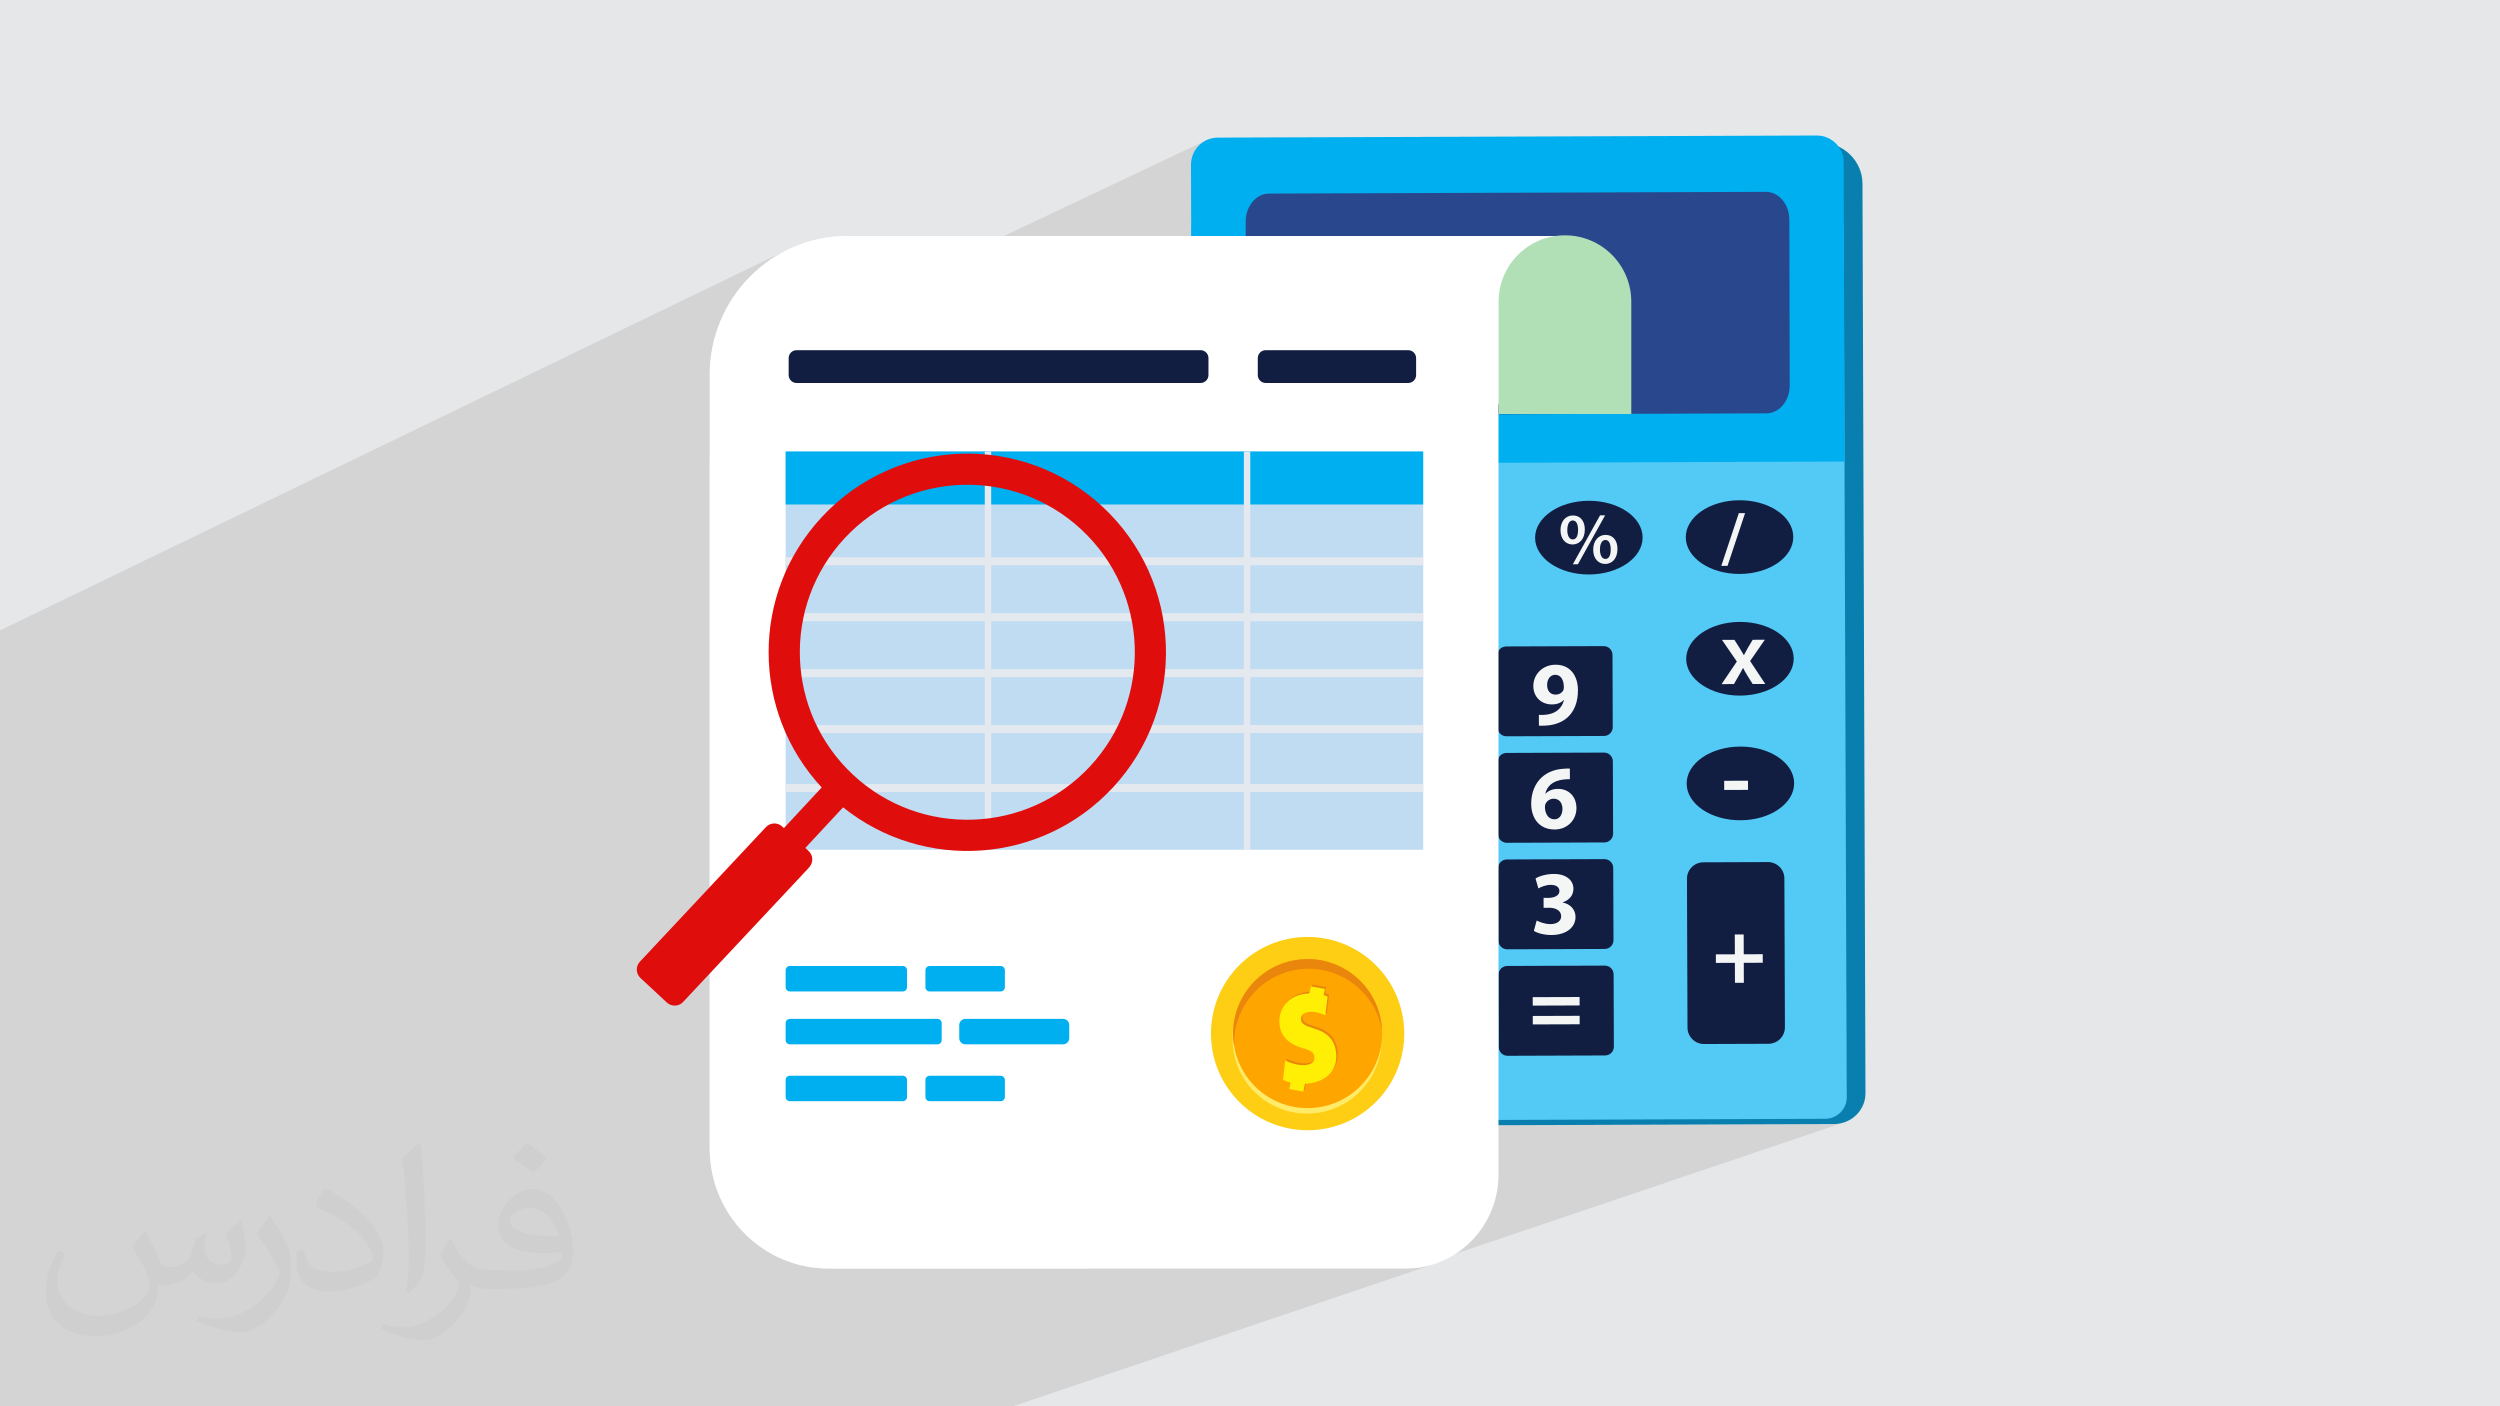
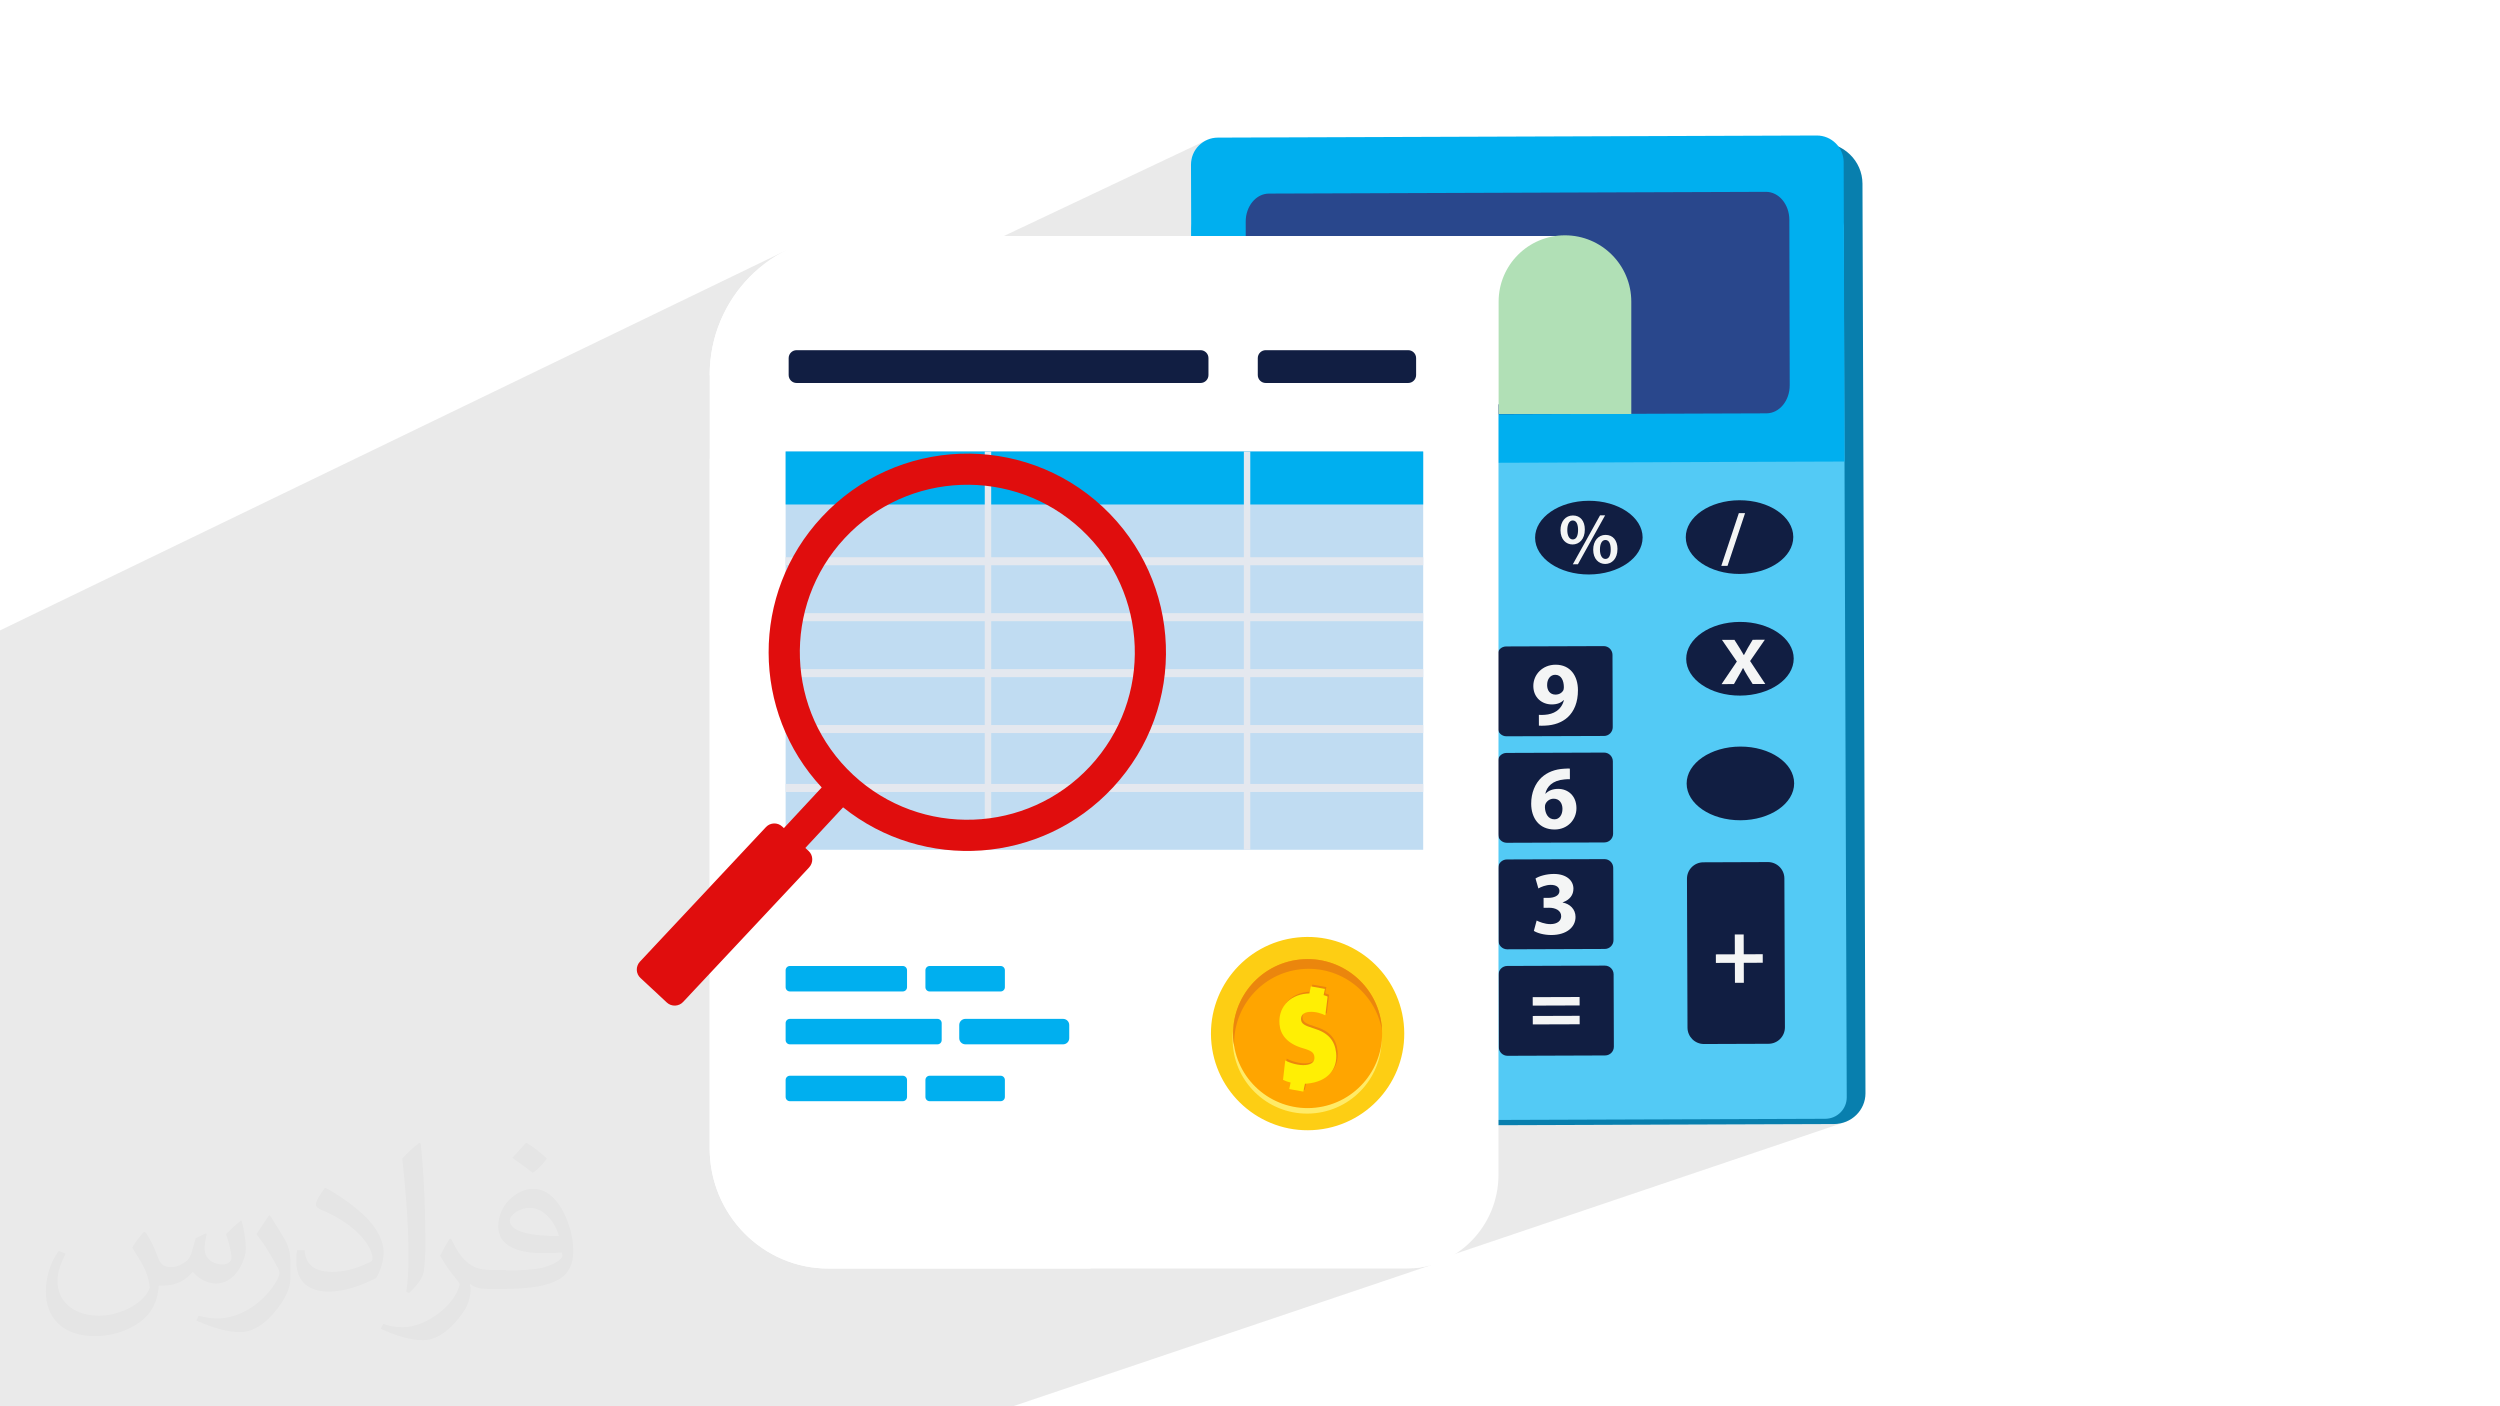
<svg xmlns="http://www.w3.org/2000/svg" xml:space="preserve" width="3.703in" height="2.083in" version="1.1" style="shape-rendering:geometricPrecision; text-rendering:geometricPrecision; image-rendering:optimizeQuality; fill-rule:evenodd; clip-rule:evenodd" viewBox="0 0 3700 2081.31">
  <defs>
    <style type="text/css">
   
    .fil16 {fill:#E00D0D}
    .fil0 {fill:#E6E7E8}
    .fil5 {fill:#53CAF5;fill-rule:nonzero}
    .fil4 {fill:#087FAE;fill-rule:nonzero}
    .fil6 {fill:#00AFEF;fill-rule:nonzero}
    .fil8 {fill:#111E42;fill-rule:nonzero}
    .fil9 {fill:#29478C;fill-rule:nonzero}
    .fil7 {fill:#2D3A4C;fill-rule:nonzero}
    .fil13 {fill:#B1E0B6;fill-rule:nonzero}
    .fil14 {fill:#C0DCF2;fill-rule:nonzero}
    .fil10 {fill:#D34A42;fill-rule:nonzero}
    .fil15 {fill:#E4E8EF;fill-rule:nonzero}
    .fil20 {fill:#EB860D;fill-rule:nonzero}
    .fil11 {fill:#F4F5F5;fill-rule:nonzero}
    .fil3 {fill:#FBBD91;fill-rule:nonzero}
    .fil17 {fill:#FDCE14;fill-rule:nonzero}
    .fil19 {fill:orange;fill-rule:nonzero}
    .fil18 {fill:#FFEB67;fill-rule:nonzero}
    .fil21 {fill:#FFEF04;fill-rule:nonzero}
    .fil12 {fill:white;fill-rule:nonzero}
    .fil2 {fill:#373435;fill-opacity:0.031}
    .fil1 {fill:#373435;fill-opacity:0.102}
   
  </style>
  </defs>
  <g id="Layer_x0020_1">
-     <polygon class="fil0" points="-0,0 3700,0 3700,2081.31 -0,2081.31 " />
    <polygon class="fil1" points="1479.34,2081.31 1477.8,2081.31 1030.91,2081.31 661.67,2081.31 47.31,2081.31 -0,2081.31 -0,1888.33 -0,1878.68 -0,1862.7 -0,1830.76 -0,1808.15 -0,1745.61 -0,1165.38 -0,1158.33 -0,1155 -0,1073.91 -0,1052 -0,1051.91 -0,933.02 1165.47,369.56 1156.71,374.11 1148.19,379.07 1139.94,384.42 1131.98,390.16 1124.3,396.27 1116.92,402.74 1109.86,409.56 1103.13,416.71 1096.74,424.18 1090.71,431.96 1085.04,440.03 1079.75,448.38 1074.86,457 1070.37,465.88 1066.3,474.99 1062.66,484.34 1059.46,493.91 1056.72,503.68 1054.45,513.64 1052.67,523.77 1051.38,534.07 1050.59,544.52 1050.32,555.12 1050.32,555.22 1786.85,206.86 1780.11,210.56 1774.24,215.44 1769.4,221.34 1765.75,228.11 1763.46,235.59 1762.68,243.62 1762.94,337.17 1762.88,337.66 1762.84,338.15 1762.79,338.64 1762.76,339.13 1762.73,339.63 1762.71,340.13 1762.71,340.63 1762.7,341.13 1762.73,349.26 1050.32,679.1 1050.32,1313.01 946.98,1423.33 944.9,1426.1 943.46,1429.13 942.64,1432.34 942.45,1435.61 942.87,1438.86 943.92,1441.98 945.6,1444.88 947.89,1447.46 973.89,1471.63 1050.32,1440.94 1050.32,1699.45 1050.55,1708.61 1051.23,1717.65 1052.35,1726.56 1053.9,1735.32 1055.86,1743.93 1058.23,1752.38 1060.99,1760.65 1064.14,1768.73 1067.66,1776.61 1071.54,1784.29 1075.77,1791.74 1080.34,1798.96 1085.24,1805.94 1090.46,1812.66 1095.98,1819.12 1101.8,1825.3 1107.91,1831.19 1114.29,1836.79 1120.93,1842.07 1127.81,1847.03 1134.95,1851.66 1142.31,1855.94 1149.88,1859.87 1157.67,1863.44 1165.65,1866.62 1173.82,1869.42 1182.16,1871.82 1190.66,1873.81 1199.32,1875.37 1208.12,1876.5 1217.04,1877.19 1226.09,1877.42 1612.68,1877.42 2217.77,1665.35 2714.36,1663.6 2714.36,1663.61 2719.13,1663.36 2723.76,1662.65 2728.23,1661.51 2090.76,1877 2094.59,1876.71 2101.46,1875.82 2108.21,1874.6 2114.85,1873.05 2121.36,1871.18 1499.11,2081.31 1486.35,2081.31 1479.36,2081.31 " />
    <path class="fil2" d="M215.83 1824.52c6.99,10.99 11.99,20.98 15.99,31.97 3,6.99 5,18.98 20.98,18.98 5,0 10.99,-1 16.98,-5 6.99,-3 11.99,-8.99 13.99,-16.98l5.99 -20.98 14.99 -6.99 1 1c-2,7.99 -3,15.99 -3,20.98 0,17.98 14.99,23.98 26.98,23.98 6.99,0 12.99,-4 12.99,-9.99 0,-7.99 -4,-22.98 -7.99,-34.97 6.99,-6.99 13.99,-13.99 21.98,-19.98l1 1c4,14.99 5.99,29.97 5.99,39.96 0,9.99 -4,19.98 -7.99,26.98 -6.99,13.99 -19.98,24.98 -35.97,24.98 -11.99,0 -24.98,-5.99 -33.97,-16.98l-1 0c-8.99,10.99 -21.98,19.98 -42.96,19.98l-6.99 0c-1,13.99 -4,23.98 -8.99,32.97 -12.99,24.98 -49.95,41.96 -84.94,41.96 -48.96,0 -72.95,-27.97 -72.95,-65.94 0,-22.98 7.99,-44.96 18.98,-59.95l9.99 4c-6.99,13.99 -11.99,26.98 -11.99,39.96 0,34.97 28.97,51.95 61.94,51.95 30.97,0 67.95,-18.98 74.94,-41.96 -3,-24.98 -11.99,-35.97 -25.98,-58.95 4,-6.99 9.99,-14.99 16.98,-22.98l1 0 0 0 0 0 0 0 2 1 0 0 0.02 -0.01 -0.01 0.01 0 0 0 0 0 0 0 0 0 0 0 0 0 0 0 0 0 0zm563.54 -132.89c9.99,5.99 19.98,13.99 29.97,22.98 -5.99,7.99 -11.99,14.99 -20.98,20.98 -9.99,-7.99 -19.98,-14.99 -29.97,-21.98 6.99,-7.99 13.99,-14.99 19.98,-21.98l0 0 0 0 0 0 1 0 0 0 0 0zm5 95.92c-16.98,0 -29.97,10.99 -29.97,18.98 0,16.98 32.97,22.98 72.95,22.98 -5,-19.98 -21.98,-41.96 -42.96,-41.96l-0.01 0zm-36.97 92.93c21.98,0 40.96,-1 54.95,-4 15.99,-4 29.97,-11.99 29.97,-17.98 0,-2 0,-3 -1,-5 -8.99,1 -18.98,1 -28.97,1 -28.97,0 -51.95,-6.99 -60.95,-22.98 -2,-5 -4,-9.99 -4,-15.99 0,-15.99 6.99,-31.97 18.98,-41.96 9.99,-8.99 20.98,-13.99 32.97,-13.99 19.98,0 36.97,15.99 47.96,41.96 5.99,13.99 10.99,29.97 10.99,50.95 0,13.99 -4,24.98 -11.99,33.97 -15.99,14.99 -44.96,20.98 -89.93,20.98l-19.98 0 0 0 -5 0c-10.99,0 -18.98,-2 -24.98,-6.99l-1 0c0,3 1,5 1,6.99 0,9.99 -3,22.98 -9.99,32.97 -19.98,29.97 -41.96,42.96 -59.95,42.96 -18.98,0 -41.96,-6.99 -62.94,-16.98l4 -6.99c6.99,3 15.99,5 28.97,5 33.97,0 77.94,-32.97 83.94,-63.94 -1,-3 -4,-5.99 -6.99,-9.99 -9.99,-11.99 -15.99,-21.98 -21.98,-31.97 5,-9.99 9.99,-17.98 13.99,-24.98l2 0c13.99,28.97 27.97,45.96 56.95,45.96l5 0 0 0 20.98 0 0 0 0 0 0 0 -3 1 0 0 0 0zm-145.88 30.97c2,-13.99 3,-28.97 3,-42.96l0 -20.98c0,-38.96 -5,-95.93 -8.99,-132.89 6.99,-7.99 16.98,-16.98 24.98,-22.98l2 1c5,46.96 6.99,100.92 6.99,150.88 0,12.99 -1,25.98 -2,34.97 -1,11.99 -7.99,20.98 -21.98,34.97l-3 -1 0 0 0 0 0 0 -1 -1 0 0 0 0zm-150.88 -61.96c1,17.98 9.99,32.97 40.96,32.97 19.98,0 35.97,-5 54.95,-13.99 3,-1 5,-3 5,-5 0,-11.99 -8.99,-26.98 -23.98,-40.96 -13.99,-12.99 -33.97,-24.98 -51.95,-31.97 -5.99,-3 -7.99,-5 -7.99,-7.99 0,-5 6.99,-15.99 12.99,-23.98l2 0c19.98,10.99 42.96,26.98 59.95,43.96 14.99,15.99 24.98,32.97 24.98,50.95 0,12.99 -4,25.98 -10.99,37.97 -21.98,10.99 -45.96,19.98 -69.95,19.98 -28.97,0 -47.96,-13.99 -47.96,-44.96 0,-3 0,-8.99 1,-15.99l9.99 0 0 0 0 0 0 0 1 -1 0 0 0 0 0.01 0zm-51.95 -51.95l17.98 28.97c6.99,10.99 12.99,21.98 12.99,40.96l0 23.98c0,18.98 -11.99,38.96 -31.97,59.95 -14.99,13.99 -28.97,19.98 -41.96,19.98 -18.98,0 -39.96,-5.99 -64.94,-16.98l3 -6.99c7.99,2 16.98,4 27.97,4 35.97,0 71.95,-25.98 88.93,-57.95 2,-4 3,-6.99 3,-8.99 0,-4 -2,-7.99 -4,-10.99 -8.99,-16.98 -18.98,-32.97 -29.97,-46.96 5.99,-8.99 11.99,-17.98 17.98,-26.98l1 0 0 -2 0 0 0 0 -0.01 0z" />
    <g id="_1788939683584">
      <g>
        <path class="fil3" d="M1974 1205.29c1.59,1.34 13.4,-1.4 15.47,-1.88 3.45,2.58 26.3,10.6 32.3,11.36 6.25,0.8 39.05,0.21 49.8,-3.5 10.73,-3.73 28.91,-27.53 20.07,-26.62 -6.91,0.71 -21.81,13.22 -21.81,13.22 0,0 -14,-2.89 -20.36,-4.36 -5.64,-1.29 -17.26,4.98 -17.26,4.98 0,0 1.27,-0.86 3.29,-2l0.01 0c1.56,-0.89 3.57,-1.93 5.81,-2.92l0.08 -0.04c0.52,-0.22 1.06,-0.45 1.6,-0.65l0.13 -0.05c0.56,-0.22 1.12,-0.42 1.7,-0.64l0.09 -0.02c0.55,-0.2 1.12,-0.37 1.69,-0.53l0.15 -0.05c0.59,-0.19 1.19,-0.33 1.79,-0.46 6.59,-1.49 12.85,-1.99 15.56,-3.95 0.64,-0.43 1.07,-0.97 1.28,-1.61 0.53,-1.56 0.62,-2.88 0.06,-4.15 -0.67,-1.49 -2.27,-2.92 -5.29,-4.54 -0.16,-0.1 -0.34,-0.18 -0.53,-0.24l-0.15 -0.04c-0.15,-0.07 -0.3,-0.1 -0.46,-0.15l-0.2 -0.04c-0.15,-0.04 -0.3,-0.07 -0.45,-0.09l-0.23 -0.02c-0.17,-0.02 -0.33,-0.05 -0.49,-0.05l-0.24 -0.02c-0.19,-0.01 -0.38,-0.01 -0.58,-0.01l-0.19 0c-0.25,0 -0.49,0 -0.76,0l-0.07 0.01c-6.65,0.27 -17.61,3.67 -26.59,0.87l-0.01 0 0 0.01c-1.56,-0.49 -3.04,-1.14 -4.45,-2.05 -11.72,-7.53 -32.4,1.24 -32.4,1.24l0 0.04c-2.86,-0.83 -14.43,-4.12 -15.69,-3.36 -1.44,0.86 -4.42,30.87 -2.67,32.31l0.01 -0z" />
        <path class="fil3" d="M2084.32 1183.96c0,0 3.45,-2.19 -2.99,-3.11 -6.43,-0.94 -15.38,12.2 -30.66,9.2 -15.25,-3.01 -18.67,-2.44 -21.93,1.46 -3.26,3.92 0.38,10.64 2.3,10.38 1.91,-0.24 26.19,-1.66 36.49,-2.52 0,0 12.68,-7.83 16.78,-15.42l0 0.01z" />
        <path class="fil4" d="M2714.36 1663.6l-912.3 3.21c-17.79,0.05 -32.25,-13.94 -32.31,-31.27l-4.6 -1390.07c-0.06,-17.32 14.32,-31.41 32.1,-31.47l896.21 -3.16c34.68,-0.12 62.88,27.18 63.01,60.96l4.43 1346.15c0.09,25.12 -20.76,45.55 -46.53,45.65l0 -0.01z" />
        <path class="fil5" d="M2701.34 1655.82l-902.04 3.17c-17.66,0.06 -32.02,-14.07 -32.08,-31.55l-4.52 -1286.32c-0.06,-17.48 14.2,-31.7 31.85,-31.77l902.05 -3.15c17.65,-0.08 32.01,14.05 32.07,31.53l4.51 1286.32c0.06,17.48 -14.19,31.69 -31.85,31.76l0 0.01z" />
        <path class="fil6" d="M2728.65 240.2c-0.06,-21.96 -17.95,-39.72 -39.94,-39.65l-886.39 3.12c-21.97,0.09 -39.71,17.96 -39.65,39.94l1.22 442.83 965.98 -3.39 -1.24 -442.86 0 0z" />
        <path class="fil7" d="M2000.41 1090.53l-144.41 0.51c-7.15,0.02 -12.98,-5.76 -13,-12.93l-0.38 -107.05c-0.02,-7.16 5.76,-12.98 12.93,-13.01l144.41 -0.5c7.17,-0.04 12.98,5.75 13.02,12.91l0.38 107.06c0.04,7.15 -5.75,12.98 -12.91,13l-0.02 -0.01z" />
        <path class="fil7" d="M2187.17 1089.86l-144.4 0.51c-7.17,0.04 -12.98,-5.75 -13.01,-12.91l-0.38 -107.05c-0.04,-7.16 5.75,-12.99 12.92,-13.02l144.4 -0.51c7.16,-0.03 12.98,5.77 13.02,12.92l0.38 107.05c0.03,7.16 -5.77,12.99 -12.92,13.01l-0 0z" />
        <path class="fil8" d="M2373.93 1089.21l-144.41 0.5c-7.15,0.04 -12.98,-5.75 -13,-12.91l-0.38 -107.05c-0.03,-7.15 5.76,-12.97 12.92,-13l144.41 -0.51c7.15,-0.01 12.98,5.76 13.02,12.92l0.37 107.05c0.02,7.15 -5.75,12.98 -12.91,13.02l-0.01 -0.01z" />
        <path class="fil7" d="M2000.96 1248.15l-144.41 0.51c-7.15,0.02 -12.98,-5.76 -13.01,-12.91l-0.37 -107.06c-0.03,-7.15 5.75,-12.99 12.91,-13.02l144.41 -0.5c7.17,-0.03 13,5.76 13.02,12.92l0.38 107.05c0.02,7.15 -5.76,12.99 -12.92,13.02l-0 -0z" />
        <path class="fil7" d="M2187.72 1247.49l-144.41 0.51c-7.16,0.02 -12.98,-5.77 -13.01,-12.91l-0.37 -107.07c-0.02,-7.14 5.77,-12.96 12.93,-13l144.41 -0.5c7.16,-0.03 12.99,5.75 13.02,12.91l0.38 107.05c0.02,7.15 -5.76,12.97 -12.92,13l-0.01 0.01z" />
        <path class="fil8" d="M2374.48 1246.82l-144.39 0.51c-7.16,0.03 -12.99,-5.75 -13.02,-12.92l-0.38 -107.05c-0.02,-7.16 5.76,-12.97 12.93,-13.02l144.39 -0.51c7.17,-0.03 12.98,5.77 13,12.92l0.39 107.05c0.03,7.16 -5.75,12.99 -12.94,13l0.02 0.01z" />
        <path class="fil7" d="M2188.28 1405.12l-144.41 0.5c-7.15,0.03 -12.99,-5.75 -13.02,-12.91l-0.37 -107.05c-0.02,-7.17 5.76,-13 12.92,-13.03l144.41 -0.5c7.15,-0.02 12.98,5.75 13.02,12.91l0.37 107.05c0.03,7.15 -5.75,12.97 -12.92,13l-0 0.01z" />
        <path class="fil8" d="M2375.05 1404.45l-144.41 0.52c-7.15,0.02 -12.96,-5.77 -13,-12.92l-0.38 -107.05c-0.04,-7.16 5.75,-12.98 12.91,-13l144.41 -0.51c7.16,-0.03 12.98,5.76 13,12.92l0.38 107.05c0.02,7.15 -5.76,12.98 -12.92,12.99l0 -0z" />
        <path class="fil7" d="M2188.83 1562.74l-144.41 0.5c-7.14,0.03 -12.97,-5.76 -13,-12.91l-0.38 -107.05c-0.02,-7.17 5.75,-12.98 12.91,-13.02l144.41 -0.51c7.15,-0.03 12.98,5.76 13.02,12.91l0.37 107.06c0.03,7.15 -5.75,12.98 -12.91,13l-0.01 0z" />
        <path class="fil8" d="M2375.6 1562.07l-144.41 0.52c-7.15,0.02 -12.98,-5.76 -13.01,-12.92l-0.38 -107.05c-0.03,-7.15 5.75,-12.98 12.92,-13l144.41 -0.51c7.16,-0.02 12.98,5.76 13.02,12.91l0.37 107.05c0.03,7.15 -5.75,12.97 -12.92,12.99l0 -0.01z" />
        <path class="fil8" d="M2617.44 1544.8l-95.54 0.34c-13.42,0.04 -24.36,-10.82 -24.4,-24.25l-0.78 -220.28c-0.04,-13.45 10.82,-24.38 24.24,-24.4l95.53 -0.35c13.44,-0.04 24.36,10.82 24.4,24.24l0.79 220.29c0.04,13.44 -10.81,24.36 -24.25,24.41l0 -0z" />
        <path class="fil9" d="M2614.46 611.75l-735.65 2.59c-19.05,0.07 -34.54,-18.46 -34.63,-41.42l-0.54 -244.76c-0.08,-22.93 15.29,-41.57 34.33,-41.64l735.65 -2.59c19.04,-0.06 34.54,18.47 34.62,41.4l0.54 244.76c0.09,22.94 -15.31,41.58 -34.34,41.65l0.01 -0z" />
        <path class="fil8" d="M2655.35 1159.18c0.12,30.13 -35.42,54.66 -79.37,54.82 -43.94,0.16 -79.64,-24.14 -79.75,-54.25 -0.11,-30.12 35.43,-54.66 79.37,-54.82 43.95,-0.16 79.64,24.14 79.74,54.24l-0 0z" />
        <path class="fil8" d="M2654.7 974.67c0.11,30.13 -35.43,54.66 -79.38,54.82 -43.92,0.15 -79.63,-24.14 -79.74,-54.25 -0.11,-30.11 35.43,-54.67 79.37,-54.82 43.95,-0.16 79.66,24.14 79.76,54.26l0 0z" />
        <path class="fil8" d="M2654.06 794.63c0.12,30.12 -35.42,54.66 -79.37,54.82 -43.94,0.15 -79.65,-24.14 -79.75,-54.27 -0.11,-30.11 35.42,-54.66 79.37,-54.81 43.95,-0.16 79.66,24.14 79.74,54.25l0 0.01z" />
        <path class="fil8" d="M2431.06 795.42c0.11,30.12 -35.41,54.66 -79.36,54.81 -43.94,0.16 -79.65,-24.14 -79.77,-54.26 -0.09,-30.11 35.44,-54.64 79.38,-54.82 43.95,-0.15 79.65,24.15 79.76,54.26l-0.01 0.01z" />
        <path class="fil7" d="M2212.54 796.19c0.12,30.11 -35.42,54.65 -79.37,54.82 -43.94,0.15 -79.65,-24.14 -79.74,-54.26 -0.11,-30.12 35.42,-54.66 79.37,-54.81 43.94,-0.16 79.65,24.13 79.75,54.25l-0 0z" />
        <path class="fil10" d="M2005.24 796.92c0.09,30.11 -35.45,54.66 -79.36,54.82 -43.96,0.15 -79.65,-24.14 -79.77,-54.27 -0.11,-30.12 35.43,-54.66 79.37,-54.82 43.94,-0.16 79.65,24.14 79.76,54.26l-0 0.01z" />
        <path class="fil11" d="M2082.84 1380.84l-0.05 -12.36 11.27 -10.28c19.04,-17.13 28.29,-26.98 28.51,-37.19 -0.03,-7.13 -4.36,-12.77 -14.44,-12.73 -7.52,0.03 -14.09,3.82 -18.64,7.33l-5.84 -14.64c6.56,-4.99 16.78,-9.07 28.61,-9.11 19.76,-0.07 30.69,11.45 30.75,27.31 0.05,14.68 -10.53,26.4 -23.12,37.75l-8.04 6.75 0 0.28 32.93 -0.12 0.07 16.8 -61.98 0.24 -0.01 -0.01z" />
        <path class="fil11" d="M2274.25 1362.39c3.63,1.86 11.97,5.33 20.32,5.31 10.62,-0.04 15.99,-5.16 15.97,-11.76 -0.04,-8.59 -8.65,-12.47 -17.66,-12.45l-8.35 0.05 -0.04 -14.67 7.94 -0.03c6.85,-0.16 15.57,-2.75 15.55,-10.14 -0.02,-5.24 -4.32,-9.15 -12.94,-9.09 -7.13,0.01 -14.64,3.14 -18.26,5.3l-4.22 -14.78c5.24,-3.38 15.71,-6.64 27,-6.69 18.69,-0.07 29.08,9.72 29.11,21.69 0.05,9.29 -5.17,16.56 -15.92,20.36l0 0.26c10.49,1.85 19,9.76 19.03,21.19 0.05,15.47 -13.48,26.81 -35.67,26.89 -11.3,0.02 -20.86,-2.89 -26,-6.09l4.13 -15.34 0.01 -0.02z" />
        <path class="fil11" d="M2312.44 1197.09c-0.02,-8.07 -4.35,-15.05 -13.09,-15.01 -5.51,0.03 -10.09,3.4 -12.08,7.83 -0.53,1.09 -0.79,2.69 -0.79,5.12 0.43,9.28 4.9,17.6 14.18,17.56 7.26,-0.03 11.81,-6.64 11.78,-15.51l0.01 0zm11.01 -43.87c-2.28,-0.13 -4.71,0.03 -7.93,0.3 -18.14,1.53 -26.18,10.85 -28.43,21.08l0.39 0c4.3,-4.47 10.34,-7.03 18.54,-7.06 14.66,-0.05 27.05,10.26 27.13,28.42 0.05,17.34 -13.22,31.64 -32.17,31.71 -23.26,0.08 -34.76,-17.22 -34.82,-38.06 -0.07,-16.41 5.94,-30.15 15.32,-38.92 8.72,-7.97 20,-12.31 33.71,-13.02 3.76,-0.28 6.19,-0.3 8.21,-0.17l0.05 15.73 -0 -0z" />
        <path class="fil11" d="M2566.92 946.95l7.83 12.36c2.18,3.47 4.08,6.69 5.97,10.05l0.41 0c1.86,-3.65 3.74,-7.01 5.6,-10.37l7.24 -12.12 17.99 -0.07 -21.81 31.54 22.45 33.94 -18.68 0.06 -8.11 -13.02c-2.17,-3.49 -4.08,-6.98 -5.96,-10.6l-0.27 0c-1.86,3.77 -3.72,7 -5.88,10.65l-7.48 13.07 -18.29 0.05 22.61 -33.41 -22.03 -32.06 18.42 -0.07 -0.02 0.01z" />
        <polygon class="fil11" points="2547.51,837.51 2573.47,759.43 2582.72,759.4 2556.74,837.48 " />
        <path class="fil11" d="M2367.93 813.3c-0.08,7.95 2.84,13.98 8.13,13.94 5.38,-0.02 7.83,-5.62 7.8,-14.11 -0.04,-7.86 -2.19,-13.97 -7.91,-13.96 -5.38,0.01 -8.05,6.27 -8.02,14.13zm25.92 -0.85c0.04,14.62 -8.42,22.18 -18.09,22.22 -9.69,0.03 -17.79,-7.48 -17.82,-21.02 -0.05,-13.13 7.55,-21.97 18.2,-22.01 11.08,-0.04 17.68,8.21 17.72,20.81l-0.01 0zm-66.09 22.72l40.3 -72.44 7.53 -0.04 -40.3 72.44 -7.54 0.04 0.01 0zm-8.14 -50.75c-0.07,8.07 2.85,13.98 8.11,13.96 5.27,-0.02 7.84,-5.62 7.81,-14.13 -0.02,-7.73 -2.2,-13.97 -7.9,-13.96 -5.38,0.02 -8.04,6.27 -8.02,14.13l0 -0.01zm25.92 -0.84c0.06,14.73 -8.53,22.19 -18.09,22.23 -9.79,0.03 -17.78,-7.47 -17.93,-20.92 -0.05,-13.23 7.54,-21.97 18.32,-22 11.06,-0.04 17.66,8.11 17.7,20.7z" />
        <path class="fil11" d="M2090.04 809.11c0.87,0.1 1.99,0.15 3.49,0.15 4.25,-0.01 8.01,-1.64 8,-6.1 -0.02,-4.19 -3.68,-5.9 -8.25,-5.88l-3.29 0.01 0.05 11.84 0 -0.01zm-0.06 -16.68l3.39 -0.01c4.58,-0.02 7.15,-2.18 7.14,-5.25 -0.01,-3.39 -2.6,-4.94 -6.8,-4.92 -1.94,0.01 -3.07,0.1 -3.77,0.27l0.04 9.91 0.01 0zm-6.62 -14.29c2.08,-0.45 5.92,-0.77 9.62,-0.79 4.9,-0.02 7.92,0.58 10.39,2.28 2.26,1.34 3.78,3.71 3.79,6.76 0.01,3.34 -2.08,6.4 -5.99,7.88l0.01 0.1c3.82,0.95 7.32,3.95 7.34,8.95 0.01,3.23 -1.37,5.76 -3.47,7.49 -2.58,2.27 -6.81,3.4 -13.43,3.43 -3.66,0.02 -6.46,-0.25 -8.12,-0.46l-0.13 -35.66 0 0.02z" />
        <path class="fil11" d="M2128.2 800.96c-4.68,-0.09 -9.14,0.96 -9.13,4.93 0.01,2.59 1.67,3.74 3.78,3.74 2.64,-0.01 4.57,-1.73 5.16,-3.61 0.16,-0.49 0.21,-1.02 0.21,-1.45l-0.01 -3.61 -0.01 0zm0.91 12.81l-0.45 -2.91 -0.16 0c-1.61,2.05 -4.35,3.5 -7.73,3.52 -5.27,0.02 -8.25,-3.79 -8.26,-7.76 -0.02,-6.62 5.84,-9.98 15.52,-9.96l0 -0.43c0,-1.72 -0.72,-4.56 -5.35,-4.55 -2.58,0.01 -5.27,0.83 -7.05,1.96l-1.3 -4.3c1.93,-1.2 5.31,-2.33 9.47,-2.36 8.38,-0.03 10.83,5.29 10.85,11l0.03 9.46c0.01,2.37 0.14,4.68 0.41,6.29l-5.97 0.04 -0 -0z" />
        <path class="fil11" d="M2160.94 812.84c-1.4,0.66 -4.13,1.37 -7.41,1.37 -8.18,0.03 -13.52,-5.16 -13.55,-13.28 -0.03,-7.86 5.33,-14.01 14.53,-14.05 2.42,0 4.9,0.52 6.41,1.23l-1.17 4.95c-1.07,-0.49 -2.64,-1 -5.01,-1 -5.05,0.03 -8.06,3.74 -7.99,8.53 0.01,5.39 3.52,8.43 8.05,8.42 2.31,-0.01 3.92,-0.51 5.22,-1.03l0.92 4.88 0 -0.01z" />
        <path class="fil11" d="M2172.41 798.93l0.11 0c0.64,-1.02 1.38,-2.16 2.08,-3.07l6.31 -8.47 7.97 -0.04 -9.64 10.75 11.13 15.45 -8.11 0.03 -7.59 -11.54 -2.24 2.64 0.02 8.93 -6.61 0.03 -0.15 -38.19 6.62 -0.02 0.09 23.5 0.01 0.01z" />
        <polygon class="fil11" points="2580.66,1383 2580.75,1412.32 2608.85,1412.23 2608.89,1424.86 2580.82,1424.97 2580.89,1454.55 2567.73,1454.59 2567.62,1425.01 2539.51,1425.11 2539.47,1412.47 2567.58,1412.36 2567.47,1383.06 " />
-         <polygon class="fil11" points="2587.02,1155.46 2587.08,1169.02 2551.84,1169.16 2551.79,1155.57 " />
        <path class="fil11" d="M2139.24 1156.15l-33.89 0.13 -1.83 13.44c1.88,-0.28 3.49,-0.28 5.64,-0.3 8.34,-0.02 16.81,1.83 23.01,6.25 6.6,4.43 10.66,11.67 10.71,21.88 0.05,16.26 -13.88,30.71 -37.41,30.78 -10.63,0.06 -19.51,-2.34 -24.36,-4.89l3.58 -15.34c3.91,1.88 11.86,4.28 19.78,4.25 8.47,-0.04 17.47,-4.1 17.44,-13.37 -0.04,-9 -7.17,-14.51 -24.66,-14.44 -4.84,0.02 -8.19,0.3 -11.84,0.85l5.63 -45.87 48.14 -0.17 0.07 16.79 -0.02 0.01z" />
        <path class="fil11" d="M1925.17 1186.85l-0.08 -19.36c-0.02,-5.25 0.24,-10.63 0.62,-16.27l-0.53 0.01c-2.81,5.65 -5.08,10.76 -8.01,16.29l-11.63 19.14 0 0.27 19.64 -0.06 -0.01 -0.01zm0.12 36.16l-0.07 -20.84 -38.72 0.14 -0.05 -13.31 32.89 -53.37 25.02 -0.08 0.18 51.22 10.49 -0.03 0.05 15.32 -10.49 0.05 0.07 20.84 -19.35 0.06 -0.01 0z" />
        <path class="fil11" d="M2102.93 1494.64c-0.02,-7.26 4.94,-12.53 12.06,-12.56 7.13,-0.03 11.99,5.06 12.01,12.46 0.03,7.13 -4.79,12.4 -12.06,12.42 -7,0.02 -11.99,-5.2 -12.01,-12.32l-0.01 0z" />
        <path class="fil11" d="M2268.54 1516.14l-0.04 -12.5 69.37 -0.25 0.05 12.52 -69.39 0.23 0.01 0zm-0.09 -27.83l-0.04 -12.51 69.39 -0.23 0.04 12.5 -69.39 0.24z" />
        <path class="fil11" d="M2289.75 1014.07c0.03,7.53 4.09,13.97 12.41,13.94 5.53,-0.02 9.42,-2.72 11.28,-5.83 0.67,-1.21 1.07,-2.55 1.07,-5.12 -0.03,-9.27 -3.56,-18.39 -12.83,-18.36 -7,0.02 -12.09,6.23 -11.93,15.37l0 -0.01zm-12.22 43.88c2.55,0.26 4.85,0.26 8.88,-0.04 6.18,-0.42 12.5,-2.2 17.18,-5.44 5.65,-3.91 9.39,-9.57 10.98,-16.18l-0.41 -0.12c-3.88,4.04 -9.51,6.35 -17.45,6.38 -14.79,0.05 -27.32,-10.26 -27.39,-27.2 -0.06,-17.06 13.62,-31.5 32.84,-31.57 22.44,-0.08 33.13,17.09 33.2,37.52 0.07,18.15 -5.66,31.49 -15.19,40.27 -8.32,7.55 -19.73,11.76 -33.3,12.35 -3.5,0.27 -6.99,0.15 -9.29,0.03l-0.05 -15.99 0 -0.01z" />
        <path class="fil11" d="M2104.97 1006.16c0.03,5.93 5.41,9.66 12.41,11.79 4.7,-1.37 8.85,-5.67 8.83,-11.18 0,-5.39 -3.12,-10.76 -10.64,-10.72 -7,0.03 -10.61,4.6 -10.6,10.11zm23.14 41.33c-0.03,-7.67 -5.68,-12.23 -13.76,-14.34 -6.71,1.9 -10.59,6.75 -10.58,13.08 -0.11,6.31 4.75,12.21 12.41,12.19 7.27,-0.03 11.95,-4.74 11.93,-10.93l0 0.01zm-45.18 0.83c-0.04,-10.49 6,-17.77 15.53,-21.97l0.01 -0.4c-8.49,-4.28 -12.68,-11.38 -12.72,-19.05 -0.04,-14.8 13.24,-24.66 30.71,-24.73 20.44,-0.06 28.95,11.74 28.99,22.37 0.03,7.52 -3.98,14.94 -12.57,19.27l0 0.4c8.48,3.19 16.04,10.44 16.08,21.73 0.05,15.87 -13.23,26.55 -33.52,26.62 -22.19,0.07 -32.45,-12.39 -32.5,-24.23l-0 -0z" />
        <polygon class="fil11" points="1954.71,981.97 1954.75,994.91 1918.97,1069.52 1897.33,1069.59 1933.12,999.14 1933.12,998.88 1893.05,999.01 1892.99,982.2 " />
        <path class="fil11" d="M1894.84 778.09c0.02,5.05 2.5,8.87 6.54,8.85 3.76,-0.02 6.38,-3.73 6.36,-9 -0.02,-4.09 -1.86,-8.76 -6.38,-8.75 -4.68,0.02 -6.55,4.54 -6.53,8.9l0 0zm19.74 -0.33c0.03,9.63 -6.74,13.96 -13.4,13.97 -7.41,0.03 -13.15,-5.05 -13.17,-13.45 -0.03,-8.61 5.61,-13.9 13.51,-13.92 7.81,-0.03 13.05,5.43 13.07,13.4l-0 0z" />
        <path class="fil11" d="M1919.99 772.69c-0.02,-3.02 -0.08,-5.55 -0.25,-7.81l5.81 -0.03 0.33 3.93 0.17 -0.02c1.11,-2.05 3.96,-4.53 8.32,-4.55 4.57,-0.02 9.31,2.93 9.35,11.22l0.05 15.53 -6.62 0.03 -0.05 -14.79c-0.02,-3.76 -1.43,-6.62 -5.03,-6.6 -2.63,0.01 -4.45,1.89 -5.16,3.89 -0.21,0.6 -0.27,1.4 -0.26,2.15l0.05 15.39 -6.68 0.02 -0.05 -18.39 0 0.02z" />
        <path class="fil11" d="M1936.22 834.12c-1.4,0.65 -4.13,1.36 -7.42,1.38 -8.17,0.03 -13.52,-5.16 -13.54,-13.3 -0.03,-7.84 5.33,-14 14.53,-14.03 2.42,0 4.9,0.52 6.39,1.21l-1.15 4.96c-1.08,-0.48 -2.65,-1.01 -5.01,-1.01 -5.05,0.02 -8.06,3.76 -7.98,8.53 0.01,5.38 3.52,8.43 8.04,8.42 2.31,-0.02 3.92,-0.5 5.22,-1.04l0.93 4.89 0 -0.01z" />
        <path class="fil11" d="M1956.78 818.99c0.03,-2.42 -1.05,-6.4 -5.46,-6.38 -4.09,0.02 -5.79,3.73 -6.06,6.42l11.52 -0.03zm-11.51 4.67c0.18,4.72 3.91,6.76 8.1,6.74 3.07,-0.02 5.28,-0.44 7.26,-1.2l0.98 4.56c-2.25,0.91 -5.37,1.64 -9.13,1.64 -8.5,0.04 -13.52,-5.17 -13.56,-13.19 -0.02,-7.26 4.36,-14.11 12.74,-14.14 8.5,-0.04 11.33,6.96 11.35,12.71 0.01,1.24 -0.09,2.21 -0.21,2.79l-17.54 0.07 0.02 0.02z" />
        <polygon class="fil11" points="1959.32,803.73 1892.36,803.97 1892.34,797.98 1959.29,797.74 " />
        <path class="fil9" d="M2246.4 525.65l-143.54 0c-4.42,0 -8,-3.59 -8,-8.01l0 -17.06c0,-4.43 3.58,-8 8,-8l143.54 0c4.42,0 8,3.58 8,8l0 17.06c0,4.43 -3.59,8.01 -8,8.01z" />
      </g>
      <path class="fil7" d="M1722.77 1396.53l-212.12 0.74c-10.5,0.04 -19.07,-8.45 -19.09,-18.98l-0.55 -157.24c-0.04,-10.51 8.45,-19.07 18.98,-19.11l212.11 -0.73c10.54,-0.05 19.07,8.45 19.12,18.97l0.55 157.26c0.05,10.5 -8.46,19.07 -18.97,19.1l-0.02 -0.02z" />
      <path class="fil7" d="M1997.1 1395.56l-212.1 0.75c-10.52,0.05 -19.07,-8.44 -19.11,-18.97l-0.55 -157.24c-0.05,-10.51 8.44,-19.08 18.98,-19.12l212.09 -0.75c10.51,-0.04 19.07,8.48 19.12,18.98l0.55 157.24c0.04,10.53 -8.48,19.08 -18.98,19.11l-0.01 0z" />
      <path class="fil7" d="M1997.91 1627.09l-212.12 0.75c-10.51,0.02 -19.07,-8.48 -19.11,-18.97l-0.54 -157.27c-0.02,-10.49 8.46,-19.04 18.98,-19.09l212.11 -0.73c10.51,-0.04 19.08,8.44 19.12,18.97l0.56 157.25c0.02,10.5 -8.47,19.04 -18.98,19.09l-0.01 0.01z" />
      <path class="fil11" d="M1926.7 1492.92l-49.77 0.19 -2.69 19.75c2.76,-0.4 5.12,-0.4 8.29,-0.44 12.24,-0.02 24.68,2.69 33.8,9.18 9.7,6.5 15.66,17.14 15.73,32.14 0.07,23.88 -20.38,45.11 -54.95,45.2 -15.61,0.09 -28.66,-3.44 -35.78,-7.18l5.26 -22.54c5.74,2.76 17.41,6.29 29.05,6.23 12.44,-0.05 25.66,-6.02 25.62,-19.64 -0.05,-13.22 -10.54,-21.3 -36.22,-21.21 -7.11,0.02 -12.03,0.44 -17.38,1.25l8.27 -67.37 70.71 -0.26 0.1 24.66 -0.03 0.02z" />
      <polygon class="fil11" points="1655.65,1237.09 1655.71,1256.08 1603.16,1365.67 1571.37,1365.79 1623.93,1262.3 1623.93,1261.91 1565.08,1262.11 1564.99,1237.41 " />
      <path class="fil12" d="M2301.45 349.27l-1047.85 0c-112.27,0 -203.28,92.17 -203.28,205.85l0 1144.33c0,98.3 78.69,177.97 175.77,177.97l854.46 0c75.79,0 137.22,-62.21 137.22,-138.96l0 -1140.03 83.68 0 0 -249.16 -0.01 0z" />
      <path class="fil13" d="M2316.13 348.27c-54.23,0 -98.18,43.96 -98.18,98.18l0 166.3 196.36 0 0 -166.3c0,-54.23 -43.96,-98.18 -98.18,-98.18l0.01 0z" />
      <polygon class="fil14" points="1162.74,1257.66 2106.33,1257.66 2106.33,668.2 1162.74,668.2 " />
      <polygon class="fil6" points="1162.74,746.64 2106.33,746.64 2106.33,668.2 1162.74,668.2 " />
      <polygon class="fil15" points="1457.46,1257.66 1466.96,1257.66 1466.96,668.2 1457.46,668.2 " />
      <polygon class="fil15" points="1840.91,1257.66 1850.42,1257.66 1850.42,668.2 1840.91,668.2 " />
      <polygon class="fil15" points="1162.74,836.57 2106.33,836.57 2106.33,824.68 1162.74,824.68 " />
      <polygon class="fil15" points="1162.74,919.36 2106.33,919.36 2106.33,907.47 1162.74,907.47 " />
      <polygon class="fil15" points="1162.74,1002.15 2106.33,1002.15 2106.33,990.26 1162.74,990.26 " />
      <polygon class="fil15" points="1162.74,1084.94 2106.33,1084.94 2106.33,1073.06 1162.74,1073.06 " />
      <polygon class="fil15" points="1162.74,1172.1 2106.33,1172.1 2106.33,1160.22 1162.74,1160.22 " />
      <path class="fil8" d="M2084.09 566.82l-210.83 0c-6.49,0 -11.75,-5.27 -11.75,-11.76l0 -25.05c0,-6.5 5.26,-11.76 11.75,-11.76l210.83 0c6.49,0 11.76,5.26 11.76,11.76l0 25.05c0,6.5 -5.27,11.76 -11.76,11.76z" />
      <g>
        <polygon class="fil16" points="1254.42,1187.69 1247.78,1194.83 1162.07,1287.02 1150.27,1299.72 1118.61,1270.3 1130.34,1257.66 1216.14,1165.41 1222.76,1158.29 " />
        <path class="fil16" d="M1647.03 1165.59c-105.68,113.63 -280.16,124.9 -399.26,29.25 -5.59,-4.48 -11.05,-9.22 -16.38,-14.16 -5.31,-4.95 -10.4,-10.04 -15.27,-15.27 -104.06,-111.86 -105.5,-286.73 0.18,-400.21 110.64,-118.94 296.69,-125.71 415.49,-15.25 118.94,110.64 125.73,296.69 15.24,415.65zm-46.61 -381.88l0 0c-100.27,-93.16 -257.04,-87.41 -350.35,12.85 -93.16,100.26 -87.55,257.03 12.71,350.34 100.26,93.16 257.19,87.56 350.48,-12.68 93.16,-100.27 87.4,-257.19 -12.84,-350.49l0 -0.01z" />
        <path class="fil16" d="M1197.6 1283.66l-13.05 14.03 -173.5 185.15c-6.38,6.94 -17.34,7.28 -24.12,0.91l-39.05 -36.3c-6.93,-6.37 -7.28,-17.18 -0.91,-24.12l184.6 -197.05 2.11 -2.26c6.37,-6.77 17.18,-7.13 23.95,-0.77l3.75 3.46 31.72 29.36 3.74 3.47c6.79,6.37 7.14,17.18 0.74,24.1l0.02 0.01z" />
      </g>
      <path class="fil8" d="M1776.78 566.82l-597.82 0c-6.49,0 -11.75,-5.27 -11.75,-11.76l0 -25.05c0,-6.5 5.26,-11.76 11.75,-11.76l597.82 0c6.49,0 11.75,5.26 11.75,11.76l0 25.05c0,6.5 -5.26,11.76 -11.75,11.76z" />
      <g>
        <path class="fil17" d="M2077.48 1514.5c8.41,78.53 -48.44,149.04 -126.99,157.45 -78.54,8.41 -149.04,-48.46 -157.46,-126.98 -8.41,-78.56 48.44,-149.07 126.99,-157.48 78.55,-8.41 149.04,48.45 157.46,127.01z" />
        <path class="fil18" d="M2044.16 1526.15c6.49,60.55 -37.35,114.88 -97.9,121.36 -60.56,6.49 -114.9,-37.33 -121.39,-97.88 -6.49,-60.57 37.35,-114.9 97.9,-121.38 60.55,-6.49 114.9,37.32 121.38,97.89z" />
        <path class="fil19" d="M2044.9 1518c6.48,60.54 -37.35,114.87 -97.9,121.36 -60.55,6.49 -114.9,-37.33 -121.38,-97.87 -6.49,-60.57 37.35,-114.9 97.9,-121.39 60.56,-6.49 114.9,37.33 121.39,97.9z" />
        <path class="fil20" d="M1925.06 1434.47c58.14,-6.23 110.53,33.94 120.36,90.73 -0.1,-2.4 -0.25,-4.79 -0.51,-7.2 -6.49,-60.57 -60.83,-104.38 -121.39,-97.9 -60.55,6.48 -104.39,60.82 -97.9,121.39 0.26,2.41 0.62,4.77 1.03,7.14 -2.42,-57.59 40.28,-107.94 98.41,-114.16l0 0z" />
        <path class="fil20" d="M1946.56 1519.39c-13.77,-4.19 -18.26,-6.91 -18.83,-12.87 -0.62,-6.48 3.65,-10.79 11.82,-11.56 9.28,-0.89 18.94,2.41 24.1,5.05l3.36 -27.75c-1.71,-0.8 -3.69,-1.55 -5.89,-2.19l1.92 -9.15 -20.81 -3.76 -2.19 10.44c-1.38,0.04 -2.77,0.13 -4.18,0.26 -26.72,2.48 -42.23,21.96 -39.97,45.54 1.22,15.03 11.19,28.49 34.33,35.21 13.06,3.74 16.67,6.56 17.28,13.04 0.62,6.47 -3.17,11.01 -13.34,11.96 -9.94,0.93 -23.23,-3.06 -29.84,-6.9l-3.26 28.8c3.2,1.63 6.99,3 11.2,4l-2.03 9.63 20.83 3.76 2.43 -11.62c1.09,-0.06 2.18,-0.12 3.29,-0.21 30.9,-2.9 45.14,-21.72 42.89,-45.31 -2,-18.61 -11.77,-29.99 -33.1,-36.38l-0 0z" />
        <path class="fil21" d="M1944.4 1522.06c-13.76,-4.19 -18.25,-6.91 -18.83,-12.87 -0.62,-6.47 3.65,-10.79 11.82,-11.55 9.28,-0.88 18.94,2.41 24.1,5.05l3.36 -27.75c-1.71,-0.8 -3.69,-1.51 -5.89,-2.19l1.93 -9.16 -20.83 -3.76 -2.19 10.44c-1.38,0.04 -2.78,0.13 -4.19,0.26 -26.71,2.48 -42.22,21.98 -39.97,45.54 1.22,15.06 11.19,28.49 34.33,35.23 13.06,3.74 16.66,6.53 17.28,13.01 0.62,6.47 -3.18,11.01 -13.33,11.97 -9.93,0.93 -23.23,-3.07 -29.84,-6.88l-3.26 28.78c3.21,1.62 6.99,3 11.21,4l-2.03 9.63 20.83 3.76 2.44 -11.59c1.08,-0.06 2.18,-0.15 3.28,-0.24 30.91,-2.87 45.15,-21.72 42.89,-45.31 -2,-18.61 -11.77,-29.99 -33.1,-36.37l0 0z" />
      </g>
      <g>
        <path class="fil6" d="M1336.13 1429.66l-167.11 0c-3.47,0 -6.29,2.83 -6.29,6.29l0 25.1c0,3.47 2.81,6.29 6.29,6.29l167.11 0c3.47,0 6.28,-2.82 6.28,-6.29l0 -25.1c0,-3.47 -2.81,-6.29 -6.28,-6.29z" />
        <path class="fil6" d="M1480.93 1429.66l-105.03 0c-3.47,0 -6.28,2.83 -6.28,6.29l0 25.12c0,3.47 2.81,6.3 6.28,6.3l105.03 0c3.47,0 6.29,-2.83 6.29,-6.3l0 -25.1c0,-3.47 -2.81,-6.3 -6.29,-6.3l0 -0z" />
        <path class="fil6" d="M1387.41 1507.94l-218.39 0c-3.47,0 -6.29,2.8 -6.29,6.27l0 25.12c0,3.47 2.81,6.29 6.29,6.29l218.39 0c3.47,0 6.29,-2.8 6.29,-6.29l0 -25.12c0,-3.47 -2.81,-6.27 -6.29,-6.27z" />
        <path class="fil6" d="M1573.36 1507.94l-144.58 0c-5.03,0 -9.11,4.07 -9.11,9.11l0 19.45c0,5.03 4.07,9.11 9.11,9.11l144.58 0c5.03,0 9.11,-4.08 9.11,-9.11l0 -19.45c0,-5.03 -4.07,-9.11 -9.11,-9.11z" />
        <path class="fil6" d="M1336.13 1592.09l-167.11 0c-3.47,0 -6.29,2.82 -6.29,6.29l0 25.1c0,3.47 2.81,6.29 6.29,6.29l167.11 0c3.47,0 6.28,-2.83 6.28,-6.29l0 -25.1c0,-3.47 -2.81,-6.29 -6.28,-6.29z" />
        <path class="fil6" d="M1480.93 1592.09l-105.03 0c-3.47,0 -6.28,2.82 -6.28,6.28l0 25.12c0,3.47 2.81,6.29 6.28,6.29l105.03 0c3.47,0 6.29,-2.83 6.29,-6.29l0 -25.1c0,-3.47 -2.81,-6.29 -6.29,-6.29l0 -0z" />
      </g>
    </g>
  </g>
</svg>